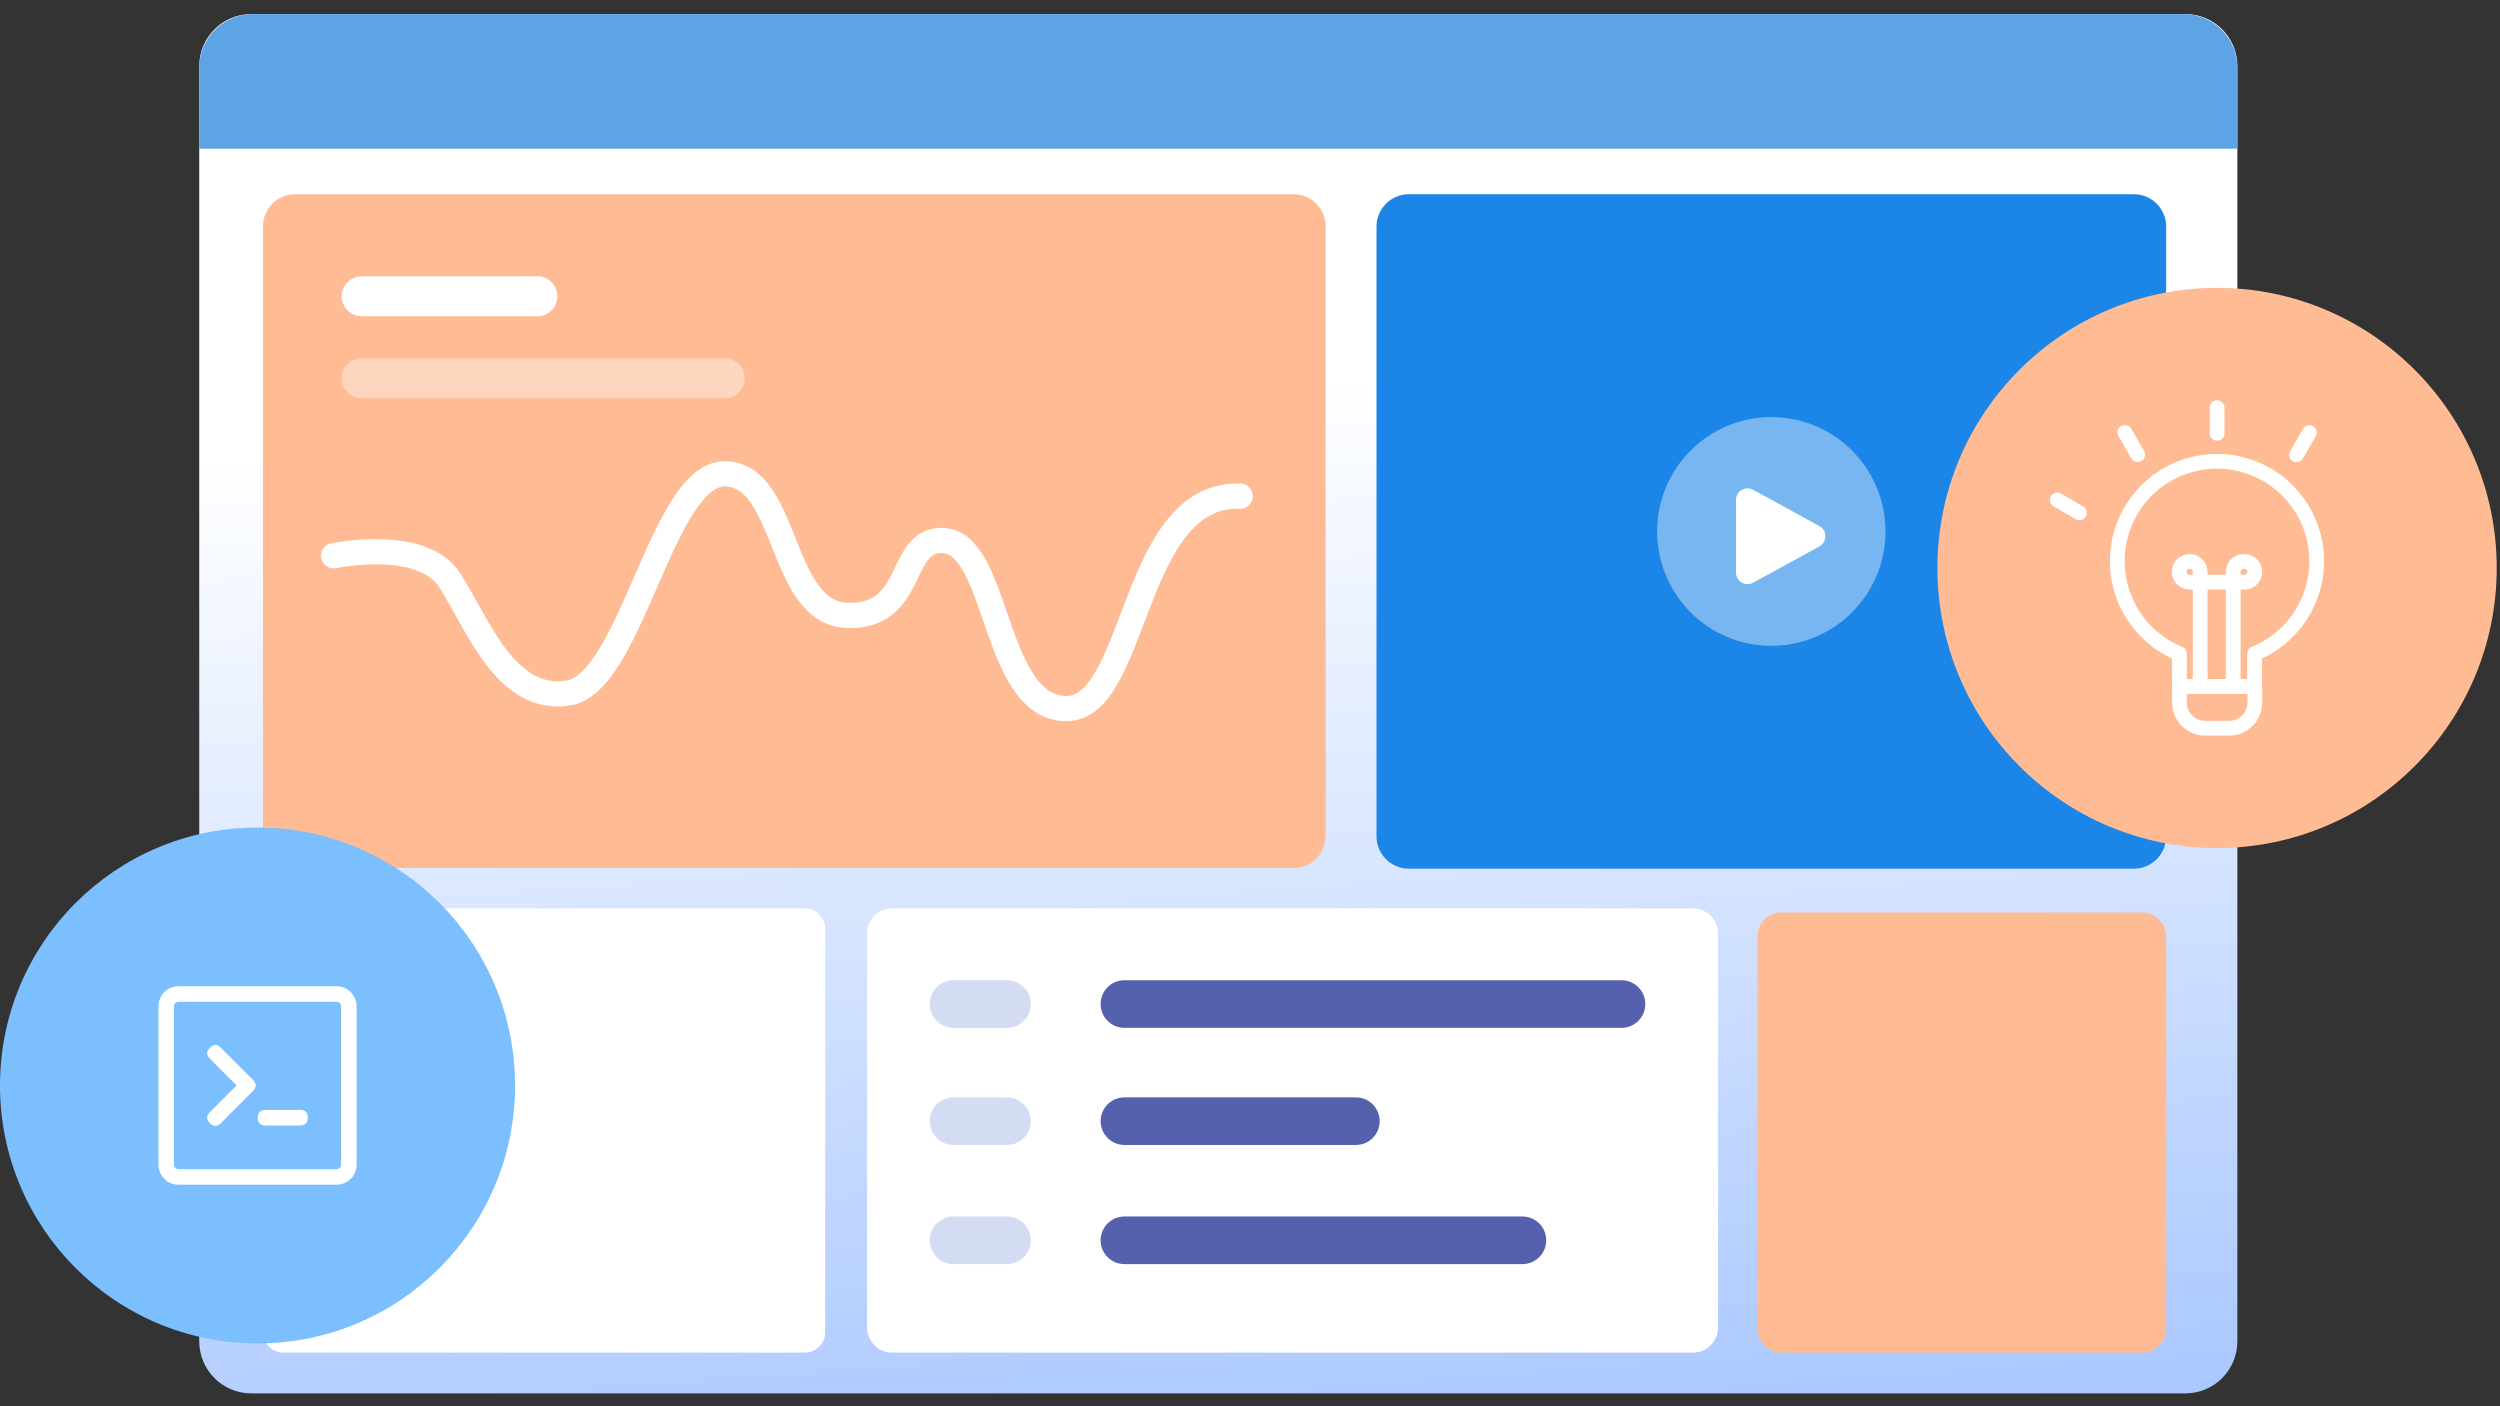
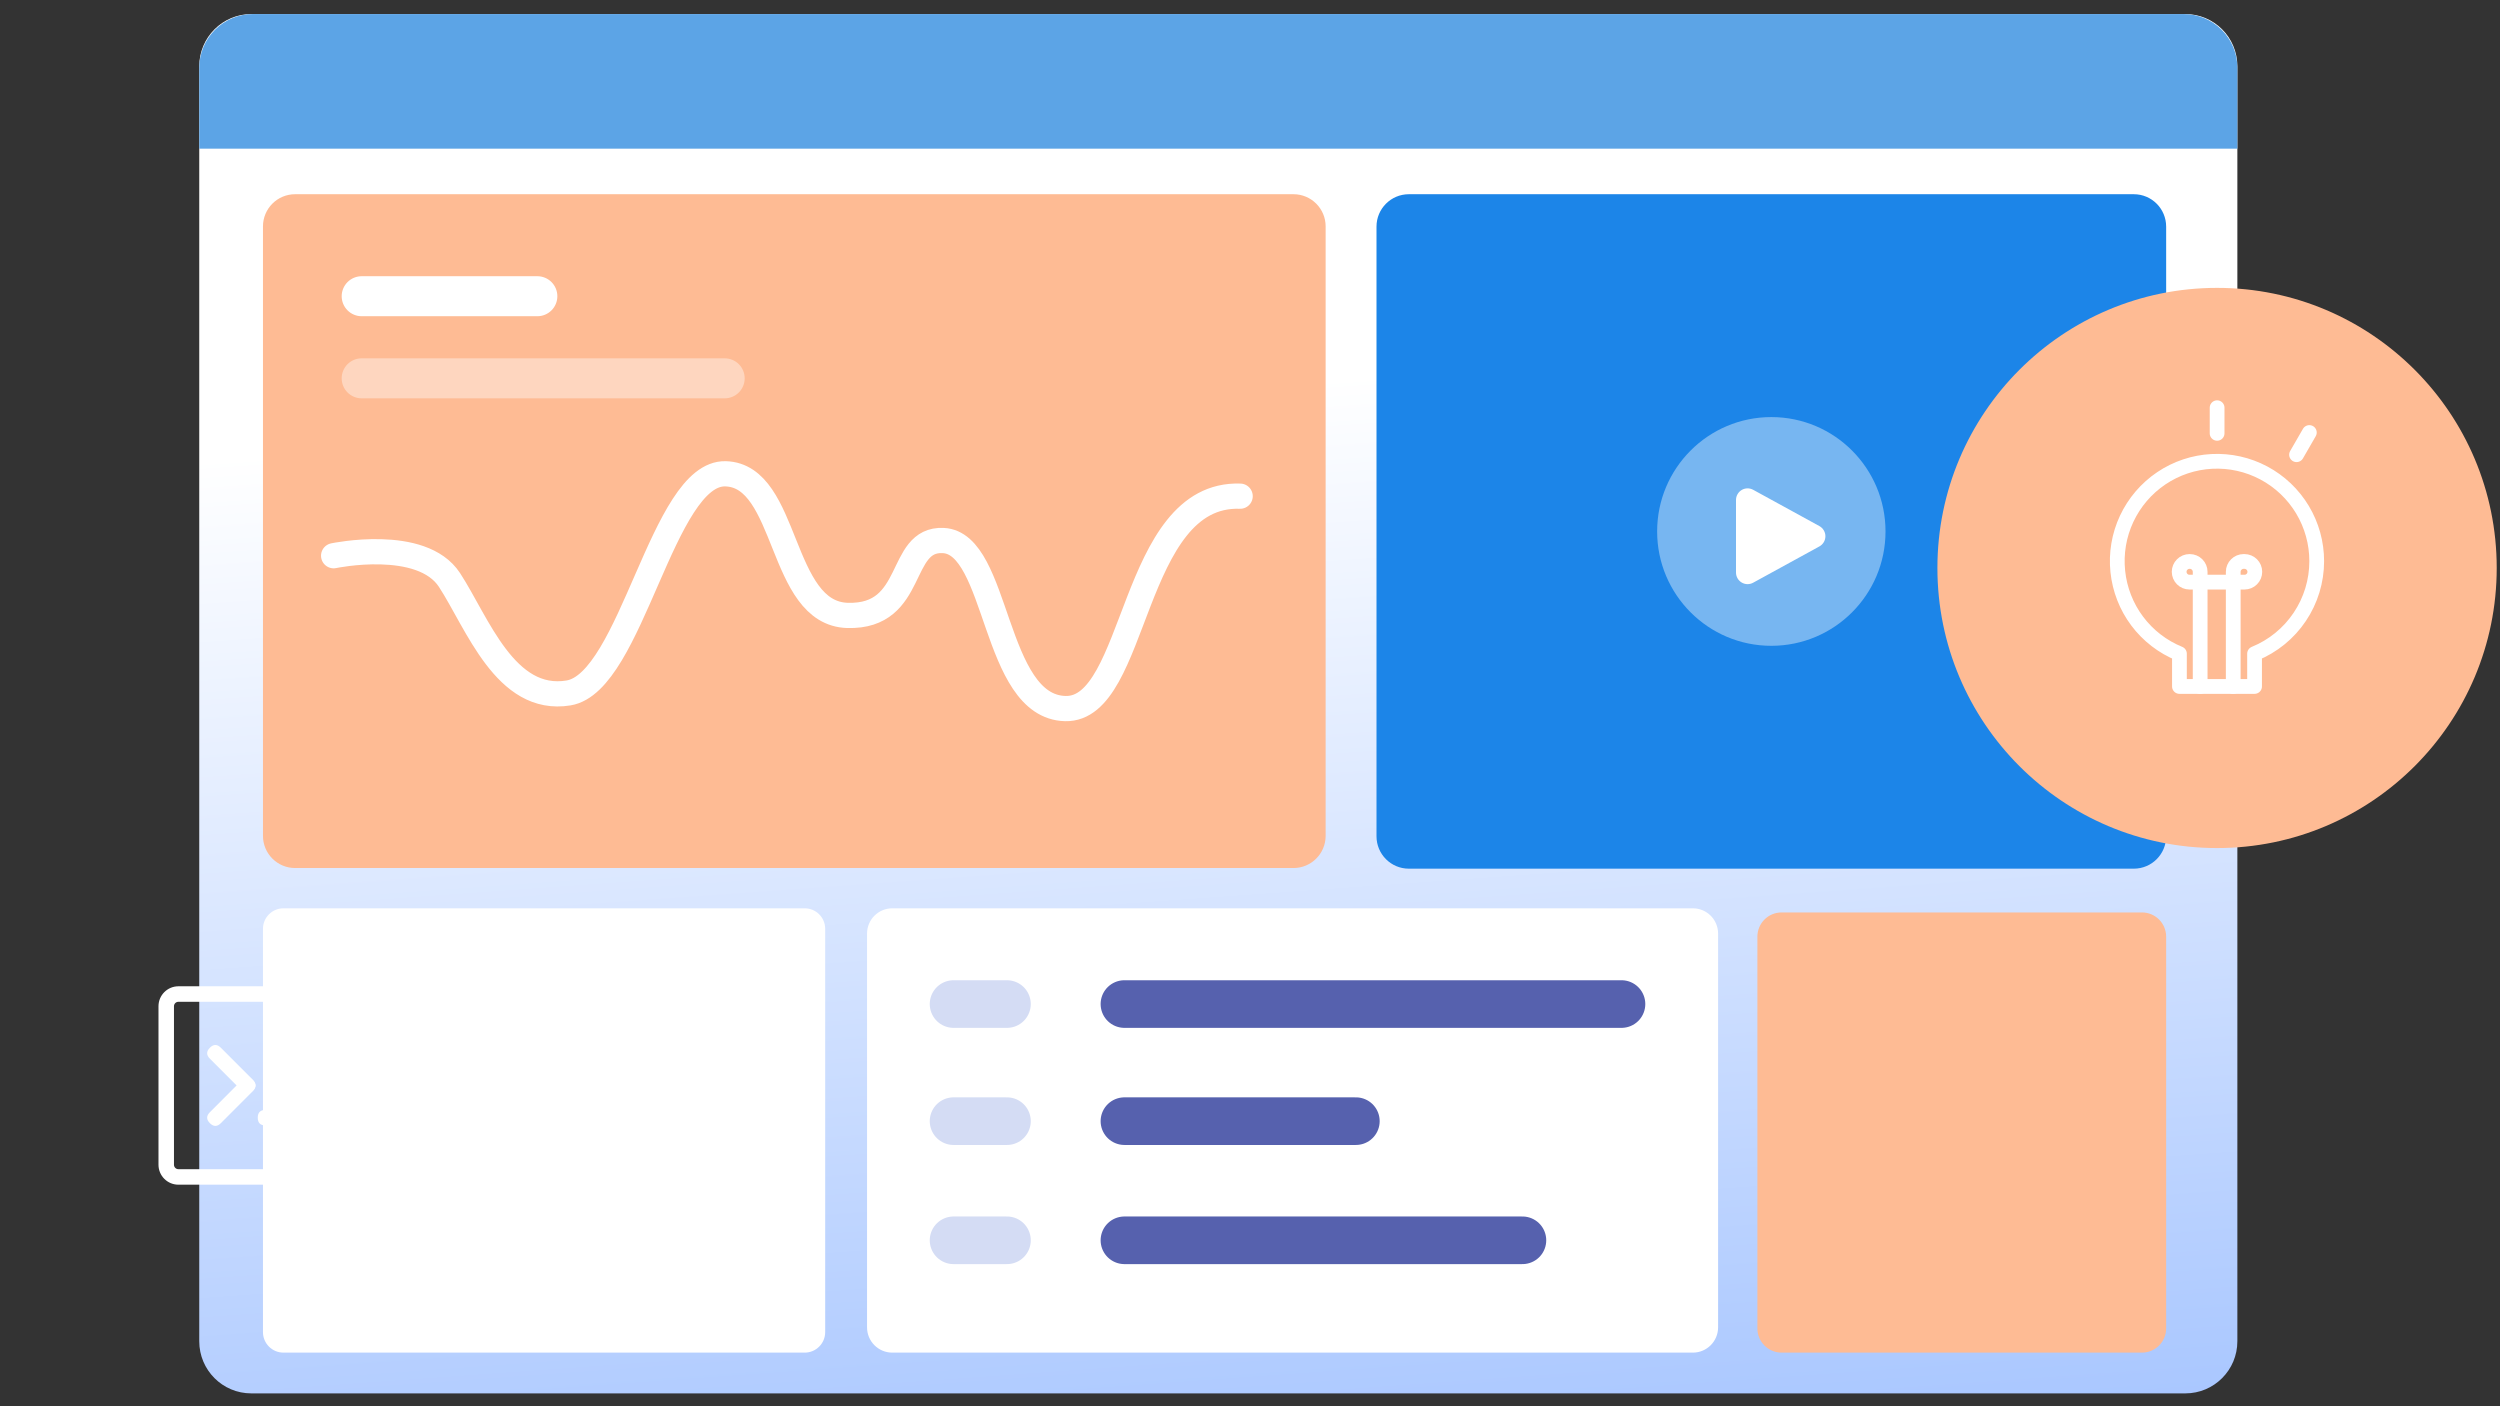
<svg xmlns="http://www.w3.org/2000/svg" width="160px" height="90px" viewBox="0 0 160 90" version="1.1">
  <rect x="0" y="0" width="160" height="90" fill="#333333" stroke="none" />
  <title>编组</title>
  <defs>
    <linearGradient x1="47.51%" y1="26.99%" x2="58.072%" y2="124.716%" id="linearGradient-1">
      <stop stop-color="#FFFFFF" offset="0%" />
      <stop stop-color="#94B9FF" offset="100%" />
    </linearGradient>
  </defs>
  <g id="页面-2" stroke="none" stroke-width="1" fill="none" fill-rule="evenodd">
    <g id="设计" transform="translate(-994, -315)">
      <g id="编组-63" transform="translate(299, 161)">
        <g id="编组" transform="translate(695, 154.9)">
          <path d="M139.862,-7.21821192e-15 L16.082,-7.21821192e-15 C14.243,-7.21821192e-15 12.752,1.493 12.752,3.335 L12.752,84.942 C12.752,86.784 14.243,88.277 16.082,88.277 L139.862,88.277 C141.701,88.277 143.191,86.784 143.191,84.942 L143.191,3.335 C143.191,1.493 141.701,-7.21821192e-15 139.862,-7.21821192e-15 Z" id="路径" fill="url(#linearGradient-1)" fill-rule="nonzero" />
          <path d="M137.085,57.496 L114.022,57.496 C113.166,57.496 112.473,58.19 112.473,59.047 L112.473,84.116 C112.473,84.973 113.166,85.668 114.022,85.668 L137.085,85.668 C137.941,85.668 138.634,84.973 138.634,84.116 L138.634,59.047 C138.634,58.19 137.941,57.496 137.085,57.496 Z" id="路径" fill="#FEBB94" fill-rule="nonzero" />
          <path d="M51.5,57.232 L18.142,57.232 C17.417,57.232 16.83,57.82 16.83,58.546 L16.83,84.354 C16.83,85.08 17.417,85.668 18.142,85.668 L51.5,85.668 C52.225,85.668 52.812,85.08 52.812,84.354 L52.812,58.546 C52.812,57.82 52.225,57.232 51.5,57.232 Z" id="路径" fill="#FFFFFF" fill-rule="nonzero" />
          <path d="M108.344,57.232 L57.105,57.232 C56.214,57.232 55.491,57.956 55.491,58.849 L55.491,84.051 C55.491,84.944 56.214,85.668 57.105,85.668 L108.344,85.668 C109.235,85.668 109.958,84.944 109.958,84.051 L109.958,58.849 C109.958,57.956 109.235,57.232 108.344,57.232 Z" id="路径" fill="#FFFFFF" fill-rule="nonzero" />
          <path d="M136.564,11.53 L90.166,11.53 C89.023,11.53 88.096,12.458 88.096,13.604 L88.096,52.621 C88.096,53.767 89.023,54.695 90.166,54.695 L136.564,54.695 C137.707,54.695 138.634,53.767 138.634,52.621 L138.634,13.604 C138.634,12.458 137.707,11.53 136.564,11.53 Z" id="路径" fill="#1C85E8" fill-rule="nonzero" />
          <path d="M82.783,11.53 L18.887,11.53 C17.751,11.53 16.83,12.452 16.83,13.59 L16.83,52.593 C16.83,53.731 17.751,54.654 18.887,54.654 L82.783,54.654 C83.919,54.654 84.841,53.731 84.841,52.593 L84.841,13.59 C84.841,12.452 83.919,11.53 82.783,11.53 Z" id="路径" fill="#FEBB94" fill-rule="nonzero" />
          <line x1="61.028" y1="63.359" x2="64.445" y2="63.359" id="路径" stroke="#D4DCF4" stroke-width="3.048" stroke-linecap="round" />
          <line x1="71.964" y1="63.359" x2="103.775" y2="63.359" id="路径" stroke="#5661AE" stroke-width="3.048" stroke-linecap="round" />
          <line x1="61.028" y1="70.854" x2="64.445" y2="70.854" id="路径" stroke="#D4DCF4" stroke-width="3.048" stroke-linecap="round" />
          <line x1="71.964" y1="70.854" x2="86.775" y2="70.854" id="路径" stroke="#5661AE" stroke-width="3.048" stroke-linecap="round" />
          <line x1="61.028" y1="78.479" x2="64.445" y2="78.479" id="路径" stroke="#D4DCF4" stroke-width="3.048" stroke-linecap="round" />
          <line x1="71.964" y1="78.479" x2="97.435" y2="78.479" id="路径" stroke="#5661AE" stroke-width="3.048" stroke-linecap="round" />
          <path d="M21.353,34.666 C21.353,34.666 26.983,33.478 28.769,36.221 C30.555,38.964 32.341,44.116 36.389,43.448 C40.437,42.78 42.391,29.304 46.439,29.423 C50.486,29.542 49.843,38.367 54.248,38.487 C58.653,38.606 57.425,33.555 60.366,33.693 C63.934,33.86 63.534,44.33 68.178,44.449 C72.821,44.568 72.345,30.616 79.369,30.855" id="路径" stroke="#FFFFFF" stroke-width="1.614" stroke-linecap="round" />
          <line x1="23.148" y1="18.058" x2="34.39" y2="18.058" id="路径" stroke="#FFFFFF" stroke-width="2.561" stroke-linecap="round" />
          <line x1="23.148" y1="23.313" x2="46.379" y2="23.313" id="路径" stroke="#FFFFFF" stroke-width="2.561" opacity="0.4" stroke-linecap="round" />
          <path d="M113.365,40.432 C117.401,40.432 120.673,37.155 120.673,33.112 C120.673,29.07 117.401,25.793 113.365,25.793 C109.329,25.793 106.057,29.07 106.057,33.112 C106.057,37.155 109.329,40.432 113.365,40.432 Z" id="路径" fill="#FFFFFF" fill-rule="nonzero" opacity="0.4" />
          <path d="M111.104,31.097 L111.104,35.743 C111.104,35.872 111.138,35.998 111.201,36.11 C111.265,36.222 111.357,36.316 111.467,36.381 C111.578,36.447 111.704,36.483 111.832,36.485 C111.961,36.487 112.088,36.456 112.201,36.394 L116.441,34.071 C116.557,34.007 116.654,33.913 116.722,33.799 C116.79,33.684 116.826,33.553 116.826,33.42 C116.826,33.287 116.79,33.156 116.722,33.042 C116.654,32.927 116.557,32.833 116.441,32.769 L112.201,30.446 C112.088,30.385 111.961,30.353 111.832,30.355 C111.704,30.358 111.578,30.393 111.467,30.459 C111.357,30.525 111.265,30.618 111.202,30.73 C111.138,30.842 111.104,30.968 111.104,31.097 Z" id="路径" fill="#FFFFFF" fill-rule="nonzero" />
          <path d="M16.185,3.60910596e-15 L139.759,3.60910596e-15 C140.669,3.60910596e-15 141.542,0.362 142.186,1.007 C142.83,1.652 143.191,2.526 143.191,3.438 L143.191,8.616 L12.752,8.616 L12.752,3.438 C12.752,2.526 13.114,1.652 13.758,1.007 C14.401,0.362 15.274,3.60910596e-15 16.185,3.60910596e-15 L16.185,3.60910596e-15 Z" id="路径" fill="#5CA4E6" fill-rule="nonzero" />
          <path d="M141.893,53.376 C151.777,53.376 159.79,45.35 159.79,35.45 C159.79,25.549 151.777,17.524 141.893,17.524 C132.006,17.524 123.994,25.549 123.994,35.45 C123.994,45.35 132.006,53.376 141.893,53.376 Z" id="路径" fill="#FEBB94" fill-rule="nonzero" />
-           <path d="M16.483,85.079 C25.585,85.079 32.964,77.689 32.964,68.572 C32.964,59.454 25.585,52.063 16.483,52.063 C7.379,52.063 0,59.454 0,68.572 C0,77.689 7.379,85.079 16.483,85.079 Z" id="路径备份" fill="#7CBFFF" fill-rule="nonzero" />
          <path d="M148.27,35.014 C148.27,33.855 147.956,32.717 147.36,31.723 C146.764,30.729 145.909,29.916 144.887,29.371 C143.866,28.826 142.714,28.57 141.558,28.63 C140.402,28.689 139.284,29.063 138.325,29.71 C137.364,30.357 136.598,31.254 136.106,32.304 C135.615,33.354 135.419,34.518 135.539,35.672 C135.658,36.825 136.086,37.924 136.781,38.851 C137.476,39.779 138.411,40.5 139.484,40.936 L139.484,43.034 L144.292,43.034 L144.292,40.936 C145.468,40.457 146.475,39.638 147.182,38.583 C147.892,37.528 148.27,36.285 148.27,35.014 L148.27,35.014 Z" id="路径" stroke="#FFFFFF" stroke-width="0.944" stroke-linecap="round" stroke-linejoin="round" />
-           <path d="M139.484,43.034 L144.309,43.034 L144.309,44.063 C144.309,44.499 144.137,44.917 143.828,45.225 C143.521,45.533 143.102,45.707 142.669,45.707 L141.125,45.707 C140.688,45.707 140.273,45.533 139.963,45.225 C139.656,44.917 139.484,44.499 139.484,44.063 L139.484,43.034 L139.484,43.034 Z" id="路径" stroke="#FFFFFF" stroke-width="0.944" stroke-linecap="round" stroke-linejoin="round" />
          <path d="M140.81,43.034 L140.81,35.695 C140.81,35.519 140.739,35.351 140.615,35.227 C140.491,35.103 140.323,35.033 140.148,35.033 L140.128,35.033 C139.953,35.033 139.783,35.103 139.661,35.227 C139.537,35.351 139.466,35.519 139.466,35.695 L139.466,35.695 C139.466,35.782 139.484,35.868 139.517,35.949 C139.55,36.029 139.598,36.102 139.661,36.164 C139.722,36.225 139.796,36.274 139.874,36.307 C139.956,36.34 140.042,36.357 140.128,36.357 L143.648,36.357 C143.734,36.357 143.82,36.34 143.901,36.307 C143.98,36.274 144.053,36.225 144.114,36.164 C144.177,36.102 144.226,36.029 144.259,35.949 C144.292,35.868 144.309,35.782 144.309,35.695 L144.309,35.695 C144.309,35.519 144.238,35.351 144.114,35.227 C143.99,35.103 143.823,35.033 143.648,35.033 L143.589,35.033 C143.414,35.033 143.247,35.103 143.123,35.227 C142.998,35.351 142.927,35.519 142.927,35.695 L142.927,43.034" id="路径" stroke="#FFFFFF" stroke-width="0.944" stroke-linecap="round" stroke-linejoin="round" />
          <line x1="141.895" y1="25.193" x2="141.895" y2="26.834" id="路径" stroke="#FFFFFF" stroke-width="0.944" stroke-linecap="round" stroke-linejoin="round" />
-           <line x1="135.99" y1="26.773" x2="136.809" y2="28.194" id="路径" stroke="#FFFFFF" stroke-width="0.944" stroke-linecap="round" stroke-linejoin="round" />
-           <line x1="131.667" y1="31.099" x2="133.084" y2="31.919" id="路径" stroke="#FFFFFF" stroke-width="0.944" stroke-linecap="round" stroke-linejoin="round" />
          <line x1="147.798" y1="26.781" x2="146.979" y2="28.202" id="路径" stroke="#FFFFFF" stroke-width="0.944" stroke-linecap="round" stroke-linejoin="round" />
          <g id="资源" transform="translate(10.143, 62.222)" fill-rule="nonzero">
            <rect id="矩形" fill="#000000" opacity="0" x="0" y="0" width="12.678" height="12.698" />
            <path d="M11.404,12.698 L1.274,12.698 C0.571,12.698 0.001,12.127 0,11.422 L0,1.276 C0.001,0.572 0.571,0.001 1.274,0 L11.404,0 C12.107,0.001 12.678,0.572 12.678,1.276 L12.678,11.422 C12.677,12.127 12.107,12.698 11.404,12.698 L11.404,12.698 Z M1.274,0.993 C1.118,0.993 0.991,1.12 0.991,1.276 L0.991,11.422 C0.991,11.579 1.118,11.706 1.274,11.706 L11.404,11.706 C11.56,11.706 11.687,11.579 11.687,11.422 L11.687,1.276 C11.687,1.12 11.56,0.993 11.404,0.993 L1.274,0.993 Z" id="形状" fill="#FFFFFF" />
            <path d="M6.036,6.682 L6.036,6.682 C5.802,6.916 5.569,6.916 5.335,6.682 L3.29,4.634 C3.056,4.4 3.056,4.166 3.29,3.932 L3.29,3.932 C3.524,3.698 3.757,3.698 3.991,3.932 L6.036,5.98 C6.269,6.214 6.269,6.448 6.036,6.682 Z" id="路径" fill="#FFFFFF" />
            <path d="M3.29,8.761 L3.29,8.761 C3.056,8.527 3.056,8.293 3.29,8.059 L5.335,6.01 C5.569,5.776 5.802,5.776 6.036,6.01 L6.036,6.01 C6.269,6.244 6.269,6.478 6.036,6.712 L3.991,8.761 C3.757,8.995 3.523,8.995 3.29,8.761 Z" id="路径" fill="#FFFFFF" />
            <path d="M9.555,8.41 L9.555,8.41 C9.555,8.741 9.39,8.906 9.059,8.906 L6.849,8.906 C6.519,8.906 6.353,8.741 6.353,8.41 L6.353,8.41 C6.353,8.079 6.519,7.913 6.849,7.913 L9.059,7.913 C9.39,7.913 9.555,8.079 9.555,8.41 L9.555,8.41 Z" id="路径" fill="#FFFFFF" />
          </g>
        </g>
      </g>
    </g>
  </g>
</svg>